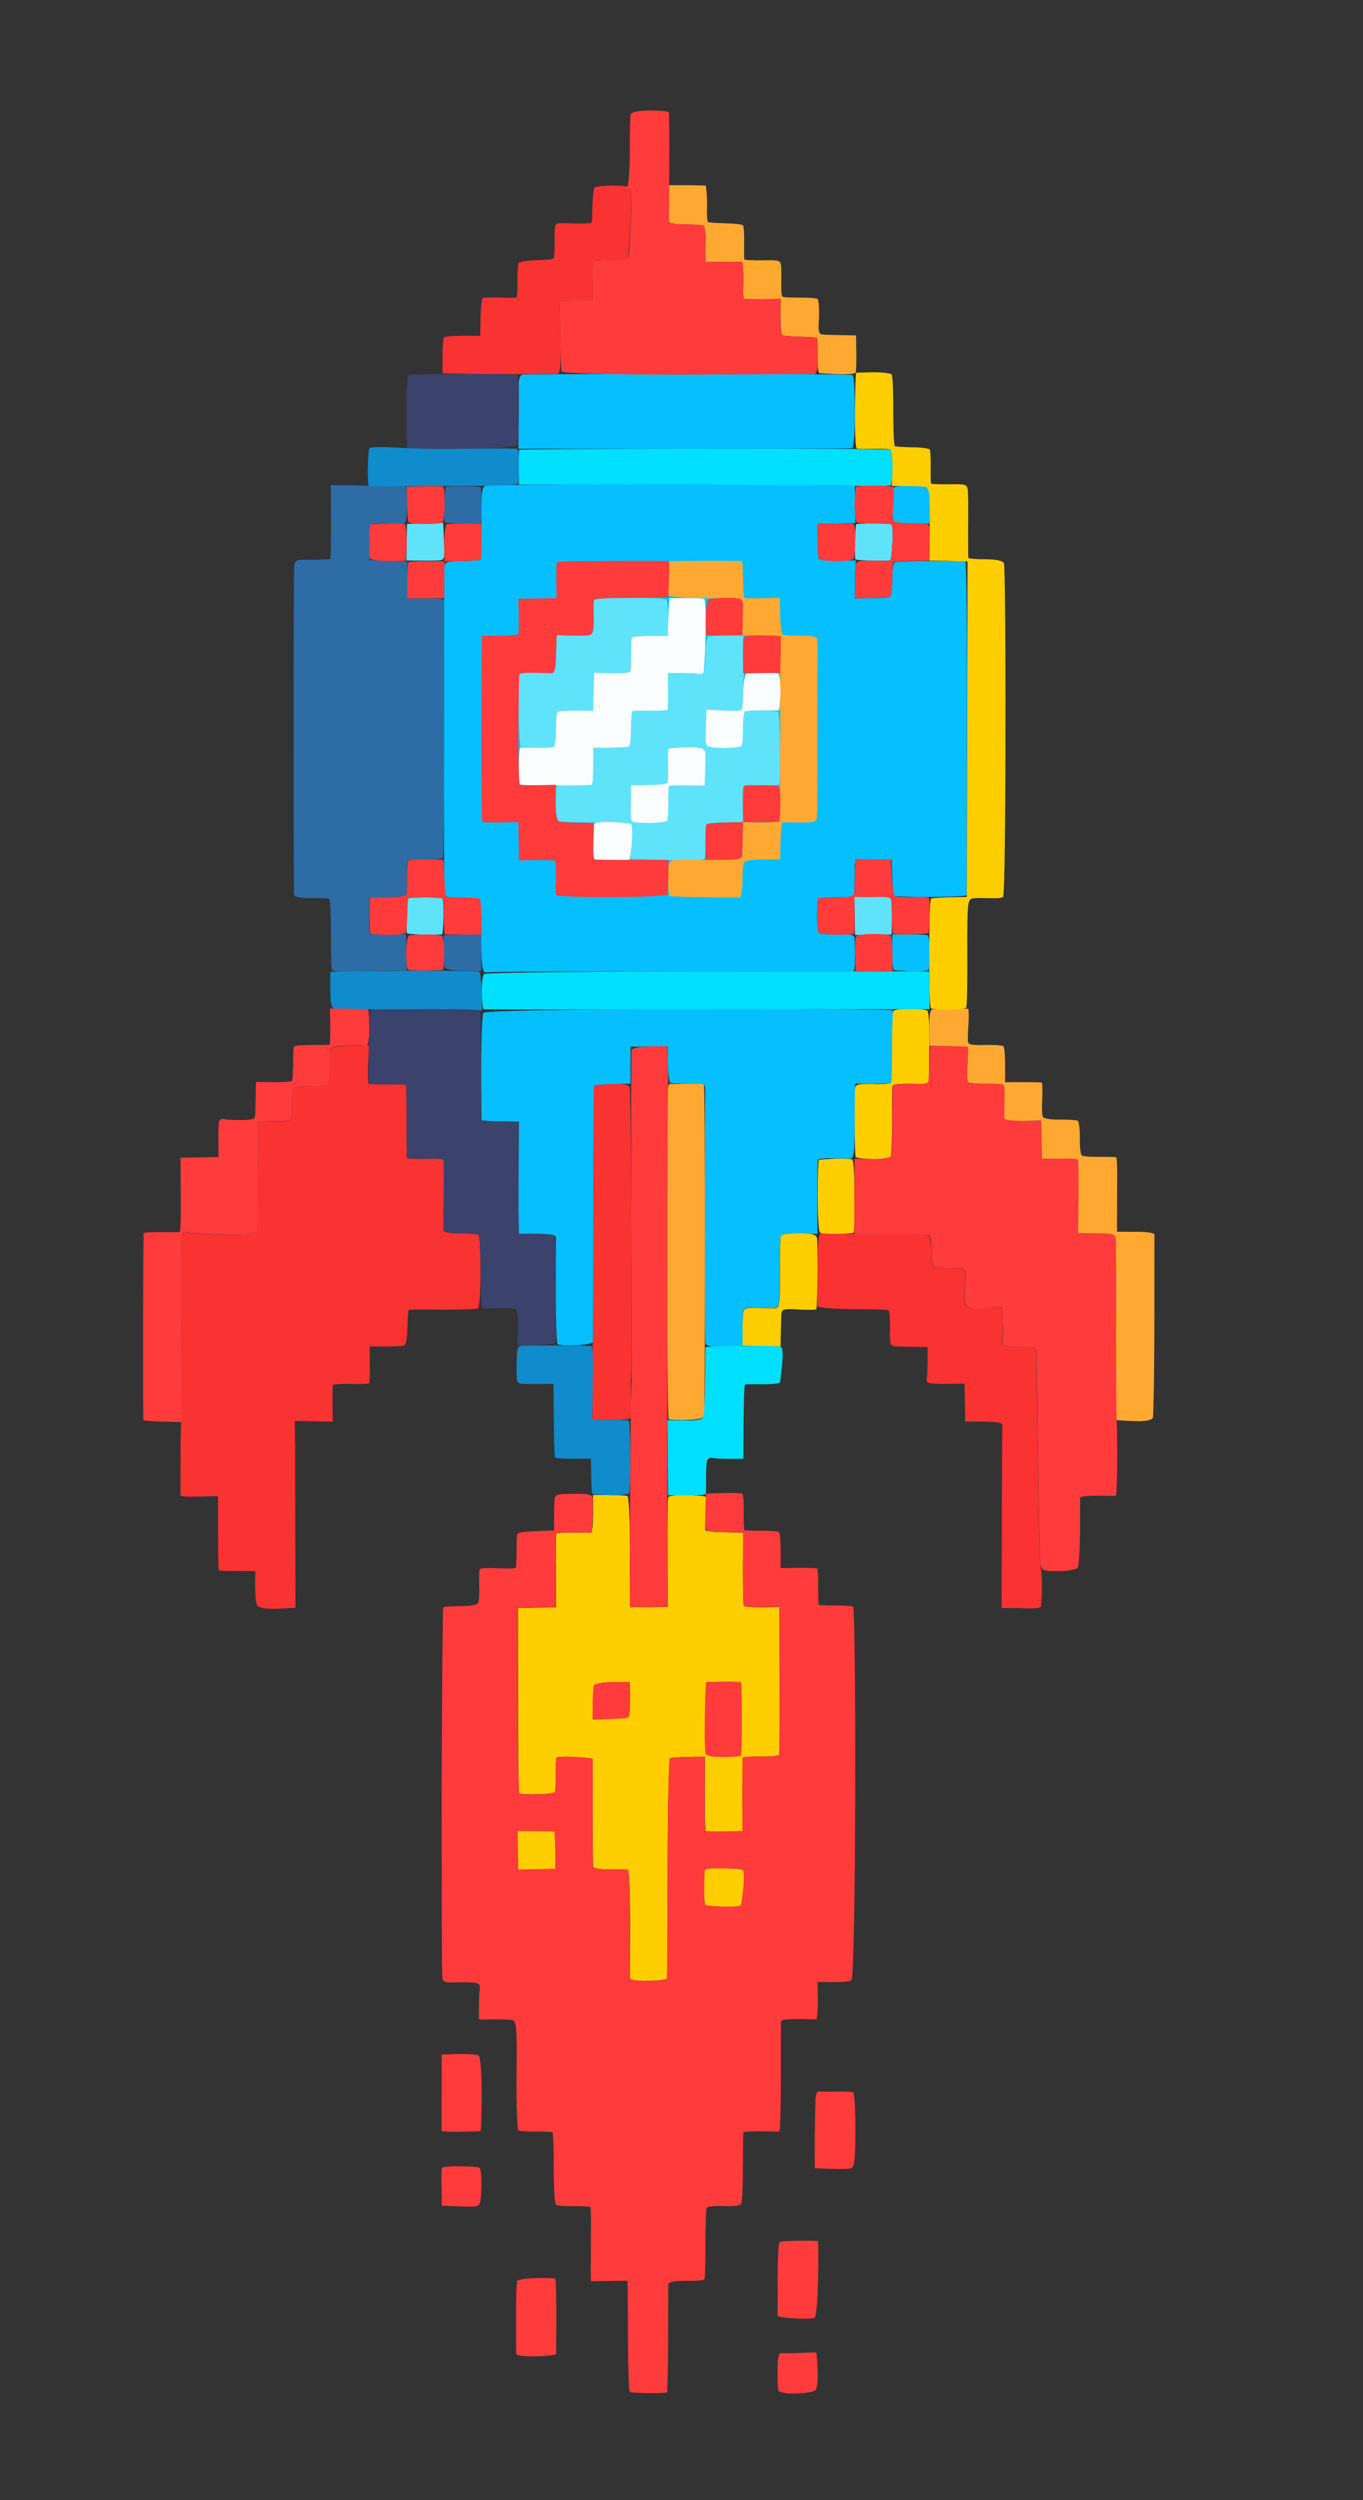
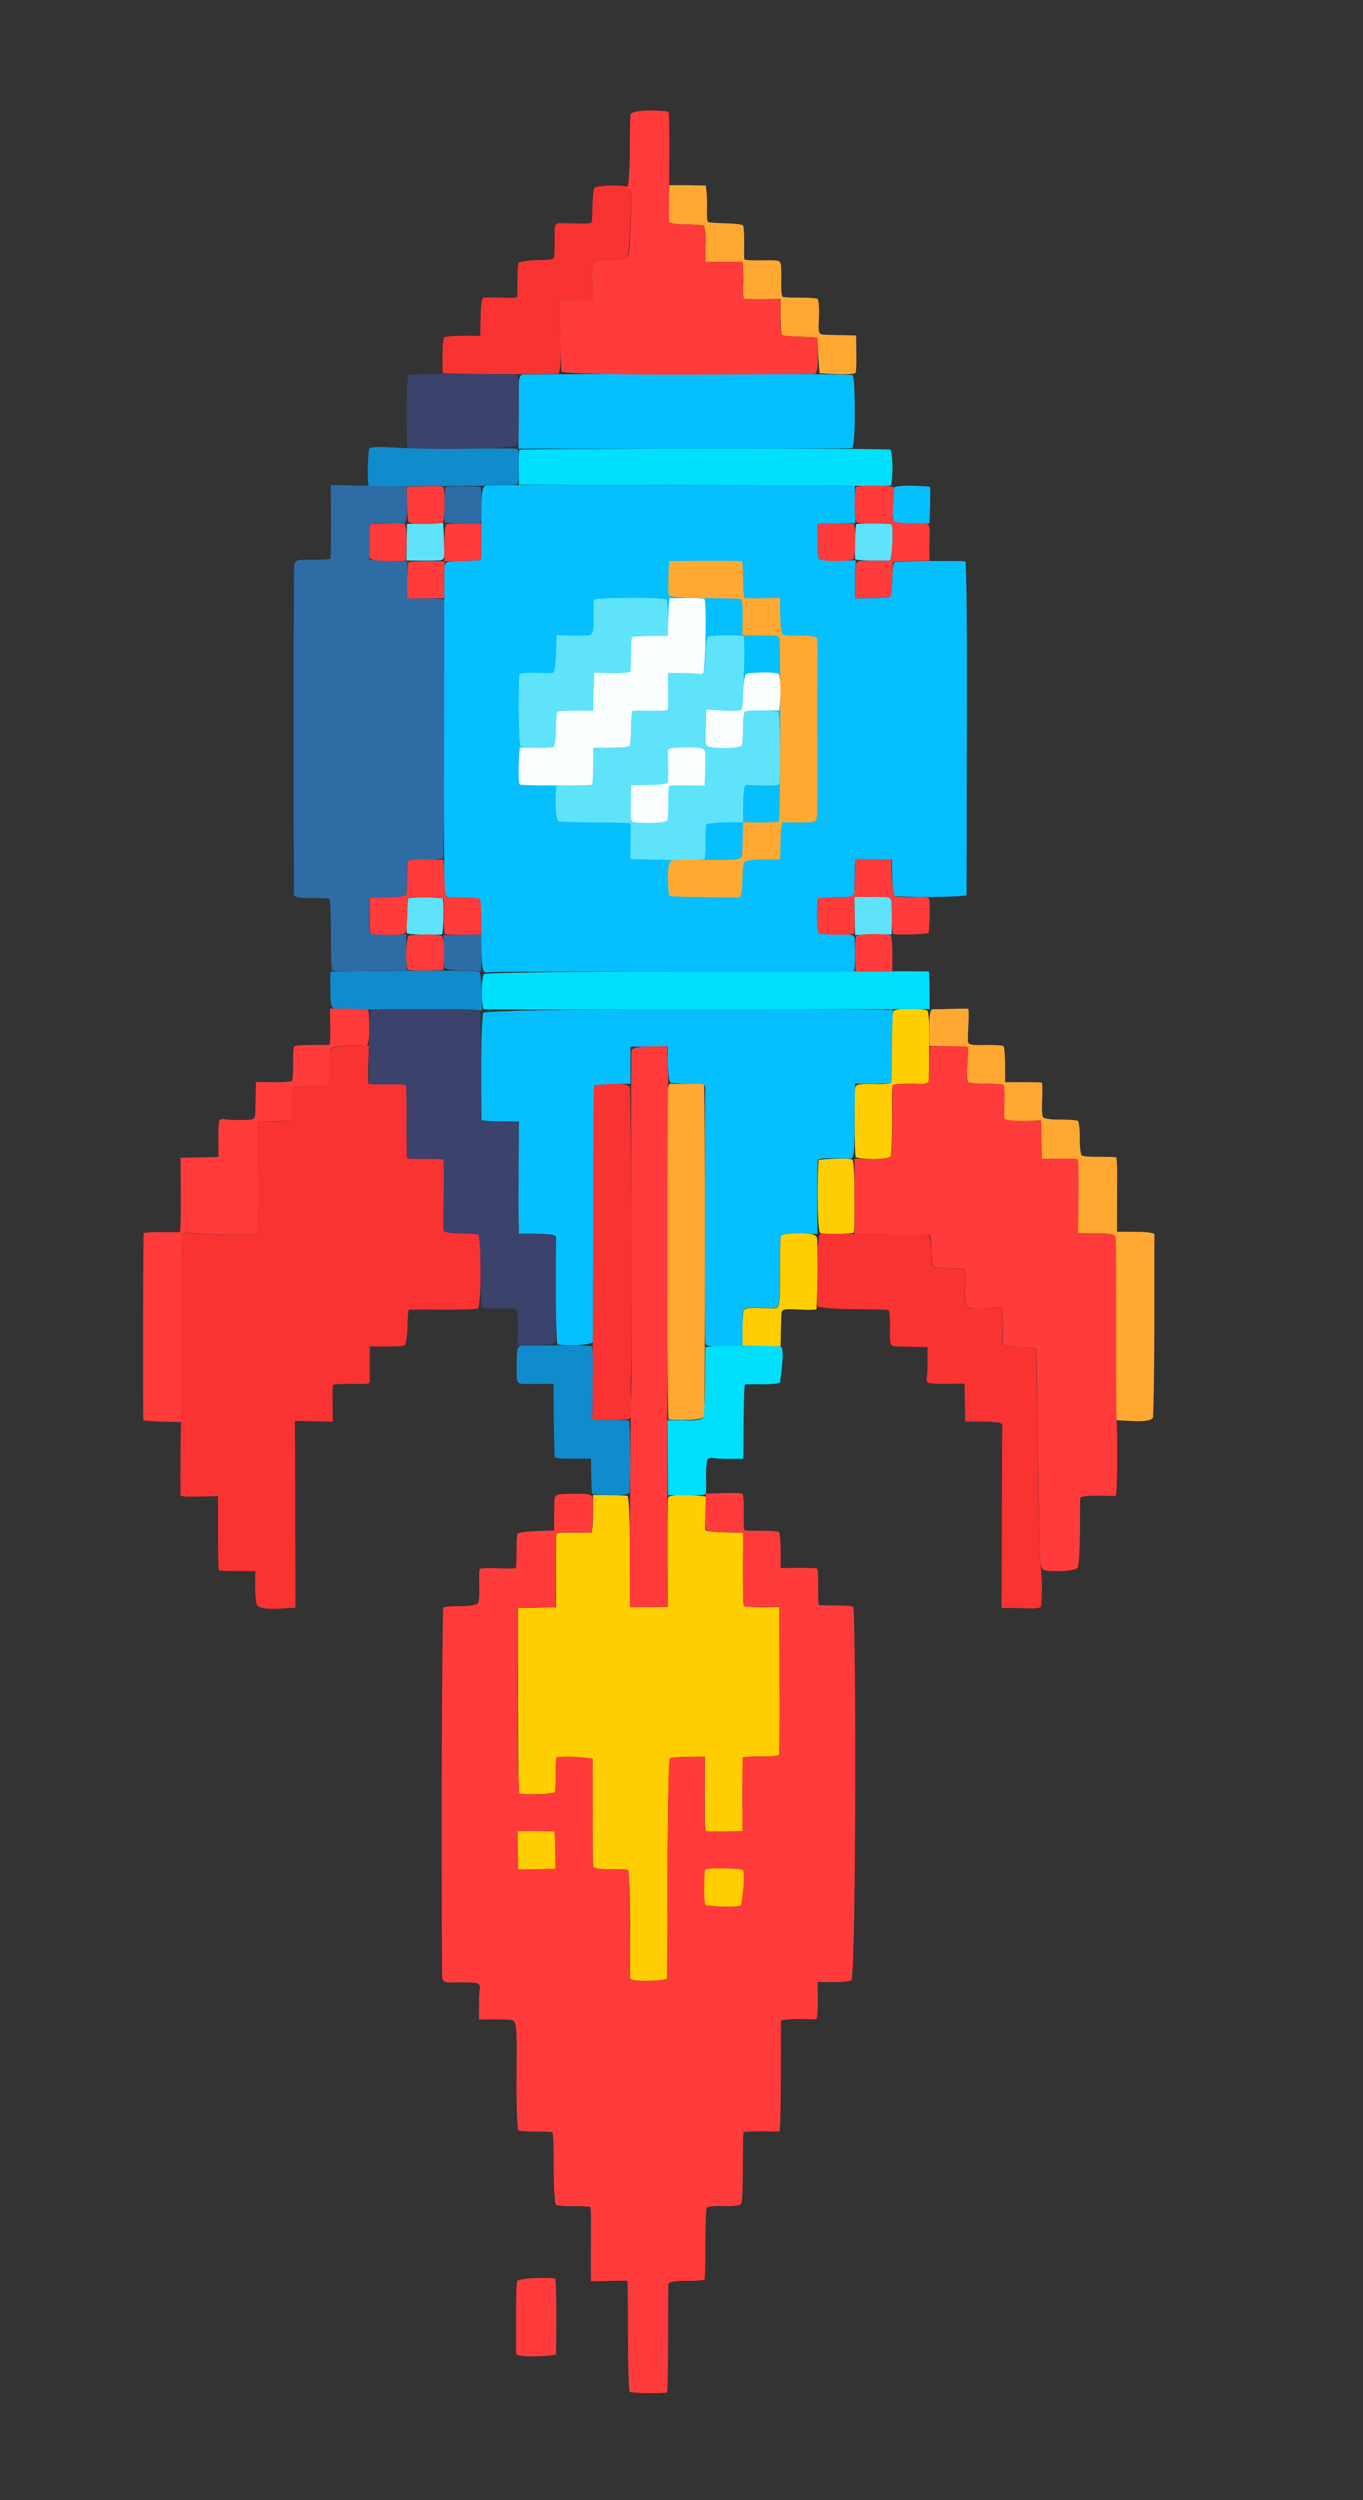
<svg xmlns="http://www.w3.org/2000/svg" width="229" height="420" viewBox="0 0 229 420" fill="none">
  <rect x="0" y="0" width="229" height="420" fill="#333333" stroke="none" />
  <g clip-path="url(#clip0_480_112)">
    <path d="M74.896 81.808C75.023 81.778 76.309 81.704 77.814 81.712C79.281 81.695 80.596 81.748 80.714 81.82C80.831 81.892 80.933 83.305 80.954 84.938C80.975 86.571 80.872 87.966 80.707 87.972C80.541 87.979 79.138 87.98 77.633 87.973C76.088 87.941 74.757 87.825 74.703 87.738C74.673 87.611 74.649 86.246 74.658 84.74C74.691 83.194 74.809 81.863 74.896 81.808Z" fill="#2E6CA6" />
    <path d="M57.818 81.516C59.094 81.545 61.916 81.605 64.099 81.651C66.282 81.697 68.134 81.755 68.197 81.74C68.299 81.749 68.338 83.177 68.374 84.873C68.347 87.286 68.22 88.019 67.645 87.989C67.275 87.978 65.935 87.964 64.682 87.896C63.445 87.891 62.364 87.983 62.267 88.139C62.147 88.335 62.092 89.652 62.083 91.159C62.098 92.626 62.107 93.927 62.098 94.03C62.074 94.069 63.507 94.194 68.448 94.315L68.393 100.546L71.53 100.531C73.226 100.493 74.659 100.618 74.665 100.783C74.632 100.925 74.639 110.65 74.617 122.355C74.633 134.084 74.514 143.84 74.433 144.06C74.352 144.28 73.018 144.432 71.512 144.425C69.968 144.393 68.619 144.482 68.498 144.678C68.402 144.835 68.332 146.088 68.347 147.555C68.347 148.959 68.317 150.237 68.196 150.433C68.1 150.59 66.664 150.733 62.036 150.804L62.002 153.753C61.945 155.338 62.047 156.751 62.203 156.847C62.399 156.968 63.817 157.03 68.24 156.941L68.321 163.038L65.349 163.048C63.678 163.046 60.887 163.113 59.167 163.19C57.409 163.243 55.913 163.133 55.804 162.958C55.657 162.76 55.585 160.069 55.597 156.891C55.586 153.751 55.49 151.1 55.333 151.004C55.137 150.883 53.758 150.846 52.229 150.877C50.494 150.891 49.48 150.7 49.389 150.32C49.377 149.989 49.328 137.699 49.345 123.021C49.323 108.318 49.379 95.769 49.433 95.155C49.509 94.067 49.722 93.983 52.441 94.034C54.049 94.05 55.437 93.986 55.51 93.868C55.582 93.75 55.646 90.927 55.572 81.485L57.818 81.516Z" fill="#2E6CA6" />
    <path d="M74.497 157.115L77.581 157.012C79.276 156.974 80.742 156.958 80.86 157.03C80.962 157.039 81.001 158.467 80.814 163.158L77.788 163.08C76.141 163.039 74.74 162.773 74.68 162.52C74.644 162.227 74.572 160.941 74.497 157.115Z" fill="#2E6CA6" />
    <path d="M99.889 31.504C100.088 31.356 101.319 31.195 102.683 31.169C104.047 31.144 105.378 31.26 105.589 31.444C105.839 31.651 106.079 32.663 106.052 33.672C106.064 34.706 105.94 37.276 105.823 39.31C105.72 41.407 105.518 43.227 105.422 43.383C105.301 43.58 104.03 43.716 102.549 43.67C101.107 43.647 99.749 43.838 99.628 44.034C99.508 44.23 99.435 45.752 99.504 47.306C99.549 48.9 99.573 50.265 99.549 50.304C99.54 50.407 98.254 50.48 93.997 50.563L94.165 56.607C94.293 60.52 94.118 62.735 93.763 62.786C93.447 62.862 88.906 62.879 83.751 62.842C78.572 62.845 74.333 62.722 74.357 62.683C74.366 62.581 74.357 61.279 74.342 59.812C74.352 58.306 74.454 56.911 74.575 56.715C74.695 56.519 76.156 56.336 80.687 56.422L80.754 53.331C80.757 51.659 80.908 50.185 81.146 50.061C81.32 49.953 82.621 49.942 84.103 49.989C85.521 50.051 86.758 50.056 86.831 49.938C86.903 49.82 86.948 48.606 86.933 47.139C86.933 45.735 87.012 44.379 87.132 44.183C87.253 43.987 88.635 43.757 90.126 43.701C91.631 43.708 92.965 43.556 93.046 43.336C93.143 43.179 93.182 41.8 93.191 40.293C93.131 37.934 93.231 37.509 93.932 37.508C94.366 37.505 95.769 37.504 96.982 37.547C98.259 37.576 99.316 37.524 99.388 37.406C99.461 37.289 99.515 35.972 99.539 34.529C99.588 33.047 99.705 31.715 99.889 31.504Z" fill="#F93232" />
    <path d="M141.766 207.271C143.452 207.336 147.228 207.335 150.122 207.278C153.054 207.244 155.686 207.35 155.96 207.519C156.219 207.624 156.441 208.841 156.465 210.205C156.45 211.546 156.594 212.715 156.829 212.859C157.064 213.004 158.214 213.063 159.389 213.083C160.587 213.063 161.713 213.162 161.948 213.306C162.183 213.45 162.207 214.815 162.11 216.376C161.932 218.157 162.077 219.325 162.546 219.614C162.899 219.831 164.332 219.956 168.222 219.593L168.4 221.322C168.523 222.262 168.499 223.705 168.411 224.462C168.324 225.218 168.363 225.944 168.583 226.025C168.739 226.121 170.007 226.253 171.449 226.275C172.906 226.361 174.087 226.547 174.093 226.712C174.099 226.878 174.221 234.838 174.364 244.431C174.468 253.999 174.726 262.528 174.858 263.366C174.991 264.203 175.105 265.948 175.05 267.264C175.035 268.605 174.951 269.795 174.854 269.952C174.734 270.148 173.882 270.218 172.975 270.201C172.03 270.16 170.588 270.137 168.278 270.122L168.323 255.136C168.345 246.941 168.37 239.882 168.406 239.472C168.412 238.935 167.705 238.77 162.17 238.824L162.054 232.434L159.223 232.477C157.63 232.523 156.173 232.438 155.938 232.293C155.703 232.149 155.613 231.769 155.704 231.447C155.809 231.188 155.863 229.871 155.849 226.298L153.871 226.27C152.76 226.235 151.317 226.212 150.679 226.198C149.529 226.139 149.459 225.988 149.538 223.228C149.556 221.619 149.454 220.206 149.298 220.11C149.102 219.99 146.383 219.938 143.206 219.93C139.991 219.897 137.368 219.689 137.332 219.397C137.272 219.144 137.281 216.233 137.318 213.015C137.336 208.599 137.55 207.11 138.062 207.155C138.433 207.166 140.119 207.231 141.766 207.271Z" fill="#F93232" />
    <path d="M99.711 182.336C99.705 182.17 101.054 182.082 102.686 182.059C104.917 182.026 105.664 182.215 105.824 182.745C105.89 183.164 106.018 194.098 106.091 207.05C106.165 220.002 106.118 231.044 106.009 231.571C105.94 232.123 105.922 233.732 106 235.184C106.054 236.675 106.039 238.016 105.894 238.251C105.774 238.447 104.25 238.644 99.49 238.58L99.529 235.796C99.562 234.25 99.579 221.678 99.65 207.789C99.658 193.914 99.678 182.478 99.711 182.336Z" fill="#F93232" />
    <path d="M55.757 176.106C56.067 175.865 57.591 175.668 59.16 175.66L62.005 175.681L61.851 178.827C61.824 180.538 61.839 182.005 61.956 182.077C62.073 182.15 63.516 182.172 65.148 182.149C66.78 182.127 68.198 182.188 68.252 182.276C68.282 182.402 68.33 185.132 68.308 188.413C68.311 191.655 68.335 194.423 68.389 194.511C68.419 194.637 69.837 194.699 71.469 194.676C73.101 194.653 74.48 194.691 74.534 194.778C74.564 194.905 74.582 197.508 74.555 200.623C74.527 203.739 74.511 206.483 74.533 206.712C74.529 206.98 75.788 207.214 77.254 207.197C78.76 207.205 80.154 207.306 80.35 207.426C80.609 207.531 80.735 210.309 80.752 213.614C80.755 216.856 80.55 219.646 80.288 219.809C80.05 219.933 77.4 220.032 74.389 220.017C71.339 219.978 68.801 219.984 68.713 220.038C68.587 220.068 68.469 221.4 68.46 222.907C68.427 224.452 68.222 225.838 67.96 226.001C67.761 226.149 66.349 226.253 62.124 226.194L62.13 229.168C62.151 230.801 62.127 232.244 62.054 232.362C61.982 232.479 60.594 232.544 59.01 232.488C57.402 232.472 56.014 232.537 55.942 232.654C55.87 232.772 55.845 234.215 55.911 238.846L49.528 238.702L49.587 243.167C49.575 245.643 49.613 252.687 49.644 270.096L46.741 270.255C44.856 270.339 43.612 270.168 43.278 269.747C42.959 269.389 42.779 267.927 42.903 263.953L39.955 263.923C38.323 263.946 36.905 263.884 36.787 263.812C36.67 263.74 36.607 260.947 36.63 251.348L35.266 251.374C34.501 251.39 33.073 251.43 32.104 251.428C31.11 251.466 30.315 251.355 30.309 251.189C30.343 251.048 30.298 248.752 30.328 246.07C30.319 243.365 30.368 239.776 30.459 238.05C30.549 236.324 30.58 228.728 30.524 221.187C30.444 213.685 30.532 207.313 30.653 207.117C30.797 206.882 31.128 206.869 31.402 207.038C31.637 207.182 34.323 207.375 37.349 207.453C40.336 207.507 42.932 207.321 43.1 207.047C43.245 206.811 43.357 202.506 43.242 188.394L45.921 188.421C47.427 188.429 48.722 188.253 48.842 188.057C48.987 187.821 49.062 186.734 49.02 185.574C48.954 184.453 49.102 183.248 49.294 182.934C49.487 182.621 50.845 182.43 52.287 182.452C53.745 182.538 55.016 182.401 55.136 182.205C55.281 181.97 55.335 180.653 55.32 179.186C55.281 177.758 55.486 176.372 55.757 176.106Z" fill="#F93232" />
    <path d="M143.878 88.033C144.005 88.002 145.29 87.929 146.796 87.936C148.262 87.92 149.617 87.997 149.774 88.093C149.97 88.213 149.993 89.578 149.936 91.163C149.879 92.748 149.698 94.094 149.571 94.125C149.484 94.179 148.12 94.205 146.614 94.197C145.07 94.166 143.739 94.05 143.685 93.962C143.655 93.836 143.631 92.471 143.64 90.965C143.673 89.419 143.791 88.087 143.878 88.033Z" fill="#5FE3FA" />
    <path d="M68.386 88.013L71.406 87.925L74.465 87.862L74.603 90.971C74.702 94.056 74.741 94.08 73.558 94.162C72.895 94.187 71.429 94.204 68.276 94.156L68.386 88.013Z" fill="#5FE3FA" />
    <path d="M143.544 150.688L146.619 150.688L149.756 150.673L149.813 151.896C149.837 152.559 149.876 153.987 149.818 156.976L143.661 157.078L143.544 150.688Z" fill="#5FE3FA" />
    <path d="M68.57 150.879C68.657 150.824 69.982 150.775 71.448 150.758C72.954 150.765 74.269 150.818 74.348 150.866C74.465 150.939 74.552 152.288 74.51 153.936C74.492 155.545 74.374 156.877 74.263 156.971C74.136 157.001 72.835 157.011 71.267 157.019C69.722 156.987 68.43 156.895 68.361 156.745C68.307 156.657 68.322 155.317 68.316 153.747C68.35 152.201 68.443 150.909 68.57 150.879Z" fill="#5FE3FA" />
    <path d="M68.63 63.051C68.829 62.903 72.945 62.787 77.832 62.821C82.718 62.855 86.801 62.881 86.919 62.953C87.036 63.025 87.141 65.574 87.162 68.611C87.198 71.711 87.08 74.447 86.887 74.761C86.733 75.098 82.623 75.38 77.649 75.4C72.714 75.444 68.607 75.458 68.49 75.386C68.372 75.313 68.3 72.623 68.322 69.342C68.28 66.076 68.446 63.262 68.63 63.051Z" fill="#3B426B" />
    <path d="M64.18 169.511C65.11 169.489 69.169 169.554 73.125 169.61C77.106 169.627 80.463 169.693 80.581 169.765C80.722 169.798 80.812 173.688 80.829 178.397C80.808 183.082 80.807 187.294 80.81 187.728C80.771 188.406 81.298 188.514 87.163 188.447L87.111 195.814C87.104 199.86 87.119 204.135 87.17 207.298L90.166 207.25C91.798 207.227 93.216 207.289 93.246 207.416C93.3 207.503 93.381 211.495 93.374 216.243C93.367 220.991 93.415 225.125 93.388 225.432C93.4 225.764 91.954 226.009 86.956 226.069L87.029 223.143C87.047 221.534 86.906 220.097 86.671 219.953C86.436 219.809 85.159 219.78 83.796 219.805C82.431 219.831 81.194 219.826 81.037 219.73C80.842 219.61 80.755 216.856 80.752 213.614C80.735 210.309 80.609 207.531 80.35 207.426C80.115 207.282 78.76 207.205 77.254 207.197C75.788 207.214 74.529 206.98 74.532 206.712C74.511 206.483 74.527 203.738 74.554 200.623C74.582 197.508 74.564 194.905 74.51 194.817C74.48 194.691 73.101 194.653 71.469 194.676C69.837 194.699 68.419 194.637 68.365 194.55C68.334 194.423 68.287 191.694 68.308 188.413C68.33 185.132 68.282 182.402 68.228 182.315C68.198 182.188 66.779 182.126 65.147 182.149C63.515 182.172 62.097 182.11 62.004 181.999C61.974 181.872 61.926 179.143 61.987 175.886C62.047 172.629 62.165 169.893 62.262 169.736C62.382 169.54 63.234 169.47 64.18 169.511Z" fill="#3B426B" />
-     <path d="M112.427 31.111L115.501 31.111L118.59 31.174L118.726 32.445C118.789 33.132 118.813 34.497 118.771 35.443C118.752 36.35 118.821 37.202 118.978 37.298C119.174 37.419 120.49 37.472 121.971 37.518C123.413 37.541 124.72 37.696 124.828 37.871C124.976 38.069 125.048 39.356 125.024 40.799C124.999 42.242 125.032 43.505 125.047 43.568C125.077 43.694 126.496 43.756 128.128 43.733C130.919 43.667 131.139 43.748 131.223 44.664C131.295 45.248 131.28 46.589 131.268 47.662L131.268 47.662C131.231 48.774 131.331 49.753 131.487 49.849C131.683 49.969 132.959 49.998 134.363 49.997C135.829 49.98 137.16 50.096 137.356 50.216C137.551 50.337 137.653 51.75 137.596 53.334C137.439 56.046 137.508 56.197 138.619 56.232C139.297 56.27 140.739 56.293 143.828 56.356L143.873 59.353C143.894 60.986 143.846 62.469 143.749 62.626C143.629 62.822 142.28 62.91 140.798 62.864C139.278 62.793 137.86 62.731 137.679 62.674C137.435 62.632 137.324 61.322 137.357 59.776C137.366 58.27 137.343 56.905 137.313 56.778C137.258 56.691 135.967 56.599 134.524 56.577C133.043 56.53 131.649 56.429 131.453 56.309C131.257 56.188 131.053 54.766 131.144 50.232L128.148 50.28C126.516 50.303 125.098 50.241 124.98 50.169C124.863 50.097 124.833 49.268 124.851 48.362C124.893 47.416 124.933 46.036 124.743 43.975L118.507 44.03L118.541 41.08C118.598 39.495 118.418 38.034 118.222 37.914C118.026 37.794 116.672 37.717 115.229 37.694C113.802 37.735 112.589 37.691 112.471 37.619C112.354 37.547 112.3 36.055 112.427 31.111Z" fill="#FFA932" />
+     <path d="M112.427 31.111L115.501 31.111L118.59 31.174L118.726 32.445C118.789 33.132 118.813 34.497 118.771 35.443C118.752 36.35 118.821 37.202 118.978 37.298C119.174 37.419 120.49 37.472 121.971 37.518C123.413 37.541 124.72 37.696 124.828 37.871C124.976 38.069 125.048 39.356 125.024 40.799C124.999 42.242 125.032 43.505 125.047 43.568C125.077 43.694 126.496 43.756 128.128 43.733C130.919 43.667 131.139 43.748 131.223 44.664C131.295 45.248 131.28 46.589 131.268 47.662L131.268 47.662C131.231 48.774 131.331 49.753 131.487 49.849C131.683 49.969 132.959 49.998 134.363 49.997C135.829 49.98 137.16 50.096 137.356 50.216C137.551 50.337 137.653 51.75 137.596 53.334C137.439 56.046 137.508 56.197 138.619 56.232C139.297 56.27 140.739 56.293 143.828 56.356L143.873 59.353C143.894 60.986 143.846 62.469 143.749 62.626C143.629 62.822 142.28 62.91 140.798 62.864C139.278 62.793 137.86 62.731 137.679 62.674C137.366 58.27 137.343 56.905 137.313 56.778C137.258 56.691 135.967 56.599 134.524 56.577C133.043 56.53 131.649 56.429 131.453 56.309C131.257 56.188 131.053 54.766 131.144 50.232L128.148 50.28C126.516 50.303 125.098 50.241 124.98 50.169C124.863 50.097 124.833 49.268 124.851 48.362C124.893 47.416 124.933 46.036 124.743 43.975L118.507 44.03L118.541 41.08C118.598 39.495 118.418 38.034 118.222 37.914C118.026 37.794 116.672 37.717 115.229 37.694C113.802 37.735 112.589 37.691 112.471 37.619C112.354 37.547 112.3 36.055 112.427 31.111Z" fill="#FFA932" />
    <path d="M156.817 169.541C157.188 169.552 158.654 169.536 159.979 169.486C161.367 169.422 162.541 169.441 162.683 169.474C162.761 169.523 162.773 170.556 162.728 171.77C162.643 172.96 162.604 174.34 162.607 174.774C162.607 175.476 163.007 175.614 165.365 175.551C166.894 175.52 168.352 175.606 168.547 175.726C168.782 175.87 168.924 177.307 168.857 181.802L171.829 181.793C173.5 181.795 174.942 181.817 175.02 181.865C175.138 181.937 175.171 183.2 175.107 184.619C175.02 186.077 175.083 187.466 175.23 187.665C175.393 187.927 176.675 188.121 178.103 188.081C179.506 188.079 180.861 188.156 181.056 188.276C181.291 188.421 181.442 189.755 181.417 191.198C181.408 192.705 181.558 194.039 181.778 194.12C182.013 194.265 183.344 194.381 184.771 194.34C186.174 194.339 187.451 194.368 187.529 194.416C187.647 194.488 187.743 196.437 187.685 198.724C187.667 201.035 187.691 203.804 187.663 206.919L190.776 206.943C192.511 206.929 193.92 207.093 193.956 207.385C193.953 207.653 193.946 214.508 193.948 222.663C193.926 230.858 193.807 237.806 193.693 238.168C193.53 238.608 192.314 238.832 190.384 238.726C188.697 238.661 187.342 238.584 187.391 238.506C187.376 238.443 187.413 231.715 187.474 223.544C187.511 215.412 187.449 208.407 187.407 207.95C187.296 207.341 186.69 207.185 181.039 207.167L181.163 201.087C181.233 197.727 181.155 194.871 180.998 194.775C180.842 194.679 179.424 194.617 174.961 194.682L174.869 188.253L171.746 188.331C169.31 188.346 168.642 188.205 168.672 187.63C168.645 187.235 168.724 185.879 168.73 184.641C168.775 183.427 168.646 182.321 168.489 182.225C168.333 182.128 167.041 182.036 165.614 182.077C164.211 182.079 162.88 181.962 162.645 181.818C162.449 181.698 162.323 180.324 162.404 178.7C162.561 175.988 162.492 175.838 161.357 175.842C160.719 175.828 159.276 175.805 156.172 175.679L156.136 172.578C156.14 170.204 156.305 169.496 156.817 169.541Z" fill="#FFA932" />
    <path d="M112.674 182.042C112.894 182.123 114.233 182.137 115.582 182.048C116.946 182.023 118.184 182.027 118.262 182.076C118.38 182.148 118.459 194.564 118.43 209.613C118.44 224.686 118.375 237.337 118.339 237.747C118.23 238.274 117.384 238.51 115.421 238.545C113.891 238.577 112.512 238.539 112.356 238.443C112.199 238.347 112.077 226.175 112.064 211.37C112.091 196.589 112.116 183.914 112.18 183.197C112.219 182.519 112.454 181.961 112.674 182.042Z" fill="#FFA932" />
    <path d="M87.747 62.922C88.039 62.886 100.589 62.824 115.59 62.812C130.591 62.799 143.006 62.87 143.24 63.015C143.475 63.159 143.625 65.897 143.604 69.178C143.646 72.444 143.425 75.171 143.188 75.295C142.935 75.356 130.243 75.384 87.101 75.378L87.159 70.985C87.162 68.611 87.202 65.827 87.166 64.833C87.124 63.673 87.368 63.013 87.747 62.922Z" fill="#06BFFF" />
    <path d="M150.127 81.991C150.232 81.732 151.59 81.541 153.174 81.597C154.758 81.652 156.113 81.729 156.23 81.801C156.309 81.849 156.348 83.277 156.16 87.969L153.354 87.972C151.785 87.979 150.406 87.941 150.25 87.845C150.054 87.725 149.934 86.517 149.895 85.089C149.919 83.646 149.998 82.29 150.127 81.991Z" fill="#06BFFF" />
    <path d="M105.588 81.451C117.924 81.474 131.537 81.526 135.849 81.53L143.62 81.609L143.707 87.873L137.32 87.997L137.383 90.79C137.374 92.297 137.476 93.71 137.584 93.884C137.732 94.083 139.165 94.208 143.793 94.137L143.709 95.327C143.654 95.942 143.63 97.385 143.642 100.524L146.409 100.497C147.978 100.489 149.351 100.361 149.525 100.253C149.724 100.105 149.896 98.861 149.905 97.354C149.89 95.887 150.086 94.603 150.261 94.495C150.46 94.347 153.109 94.248 156.184 94.247C159.258 94.247 161.962 94.235 162.182 94.316C162.386 94.334 162.496 106.877 162.44 122.233C162.407 137.55 162.381 150.225 162.387 150.391C162.354 150.533 159.744 150.656 156.441 150.678C153.201 150.684 150.443 150.609 150.286 150.512C150.066 150.431 149.925 148.994 149.835 144.403L146.674 144.457C143.804 144.475 143.566 144.599 143.602 145.593C143.611 146.193 143.611 147.597 143.544 150.688L140.548 150.736C138.916 150.759 137.504 150.863 137.432 150.981C137.36 151.098 137.266 152.391 137.281 153.858C137.272 155.365 137.407 156.636 137.642 156.78C137.877 156.925 139.295 156.986 140.8 156.994C143.158 156.931 143.583 157.03 143.583 157.732C143.585 158.166 143.624 159.594 143.633 160.896C143.666 162.158 143.552 163.222 143.386 163.228C143.245 163.195 129.544 163.197 112.935 163.193C96.351 163.151 82.334 163.229 81.828 163.35C81.031 163.507 80.913 162.733 80.863 157.464C80.869 154.119 80.752 151.239 80.62 151.104C80.472 150.905 79.141 150.789 77.612 150.821C75.215 150.859 74.854 150.745 74.697 149.947C74.616 149.465 74.557 137.278 74.611 122.892C74.625 108.481 74.638 96.177 74.654 95.538C74.675 94.363 74.825 94.294 77.656 94.251C79.288 94.229 80.7 94.125 80.772 94.007C80.844 93.89 80.908 91.067 80.891 87.761C80.894 81.877 80.937 81.633 82.017 81.542C82.602 81.469 93.252 81.427 105.588 81.451Z" fill="#06BFFF" />
-     <path d="M149.921 156.984L152.766 157.005C154.296 156.974 155.714 157.035 155.871 157.132C156.066 157.252 156.163 158.499 156.201 159.927C156.201 161.331 156.123 162.687 156.002 162.883C155.858 163.118 154.548 163.231 153.13 163.169C151.672 163.083 150.381 162.991 150.176 162.974C149.995 162.917 149.845 161.582 149.921 156.984Z" fill="#06BFFF" />
    <path d="M81.207 170.15C81.361 169.813 95.868 169.55 115.512 169.53C134.186 169.507 149.675 169.578 149.91 169.723C150.13 169.804 150.217 172.557 150.102 175.727C150.002 178.96 149.821 181.711 149.725 181.868C149.589 182 148.216 182.128 143.685 182.043L143.63 184.061C143.618 185.134 143.593 187.981 143.59 190.355C143.544 193.675 143.415 194.676 142.84 194.646C142.469 194.635 141.129 194.621 139.853 194.592C138.639 194.548 137.534 194.679 137.438 194.836C137.341 194.993 137.293 197.879 137.328 207.297L134.38 207.267C132.733 207.227 131.336 207.394 131.215 207.59C131.071 207.825 131.007 210.648 131.01 213.89C131.033 218.764 130.888 219.702 130.226 219.726C129.768 219.769 128.389 219.731 127.113 219.703C125.095 219.65 124.881 219.735 124.806 220.823C124.752 221.437 124.766 222.905 124.808 224.065C124.85 225.225 124.808 226.171 124.643 226.177C124.477 226.183 123.05 226.224 121.457 226.271C119.62 226.275 118.542 226.099 118.515 225.704C118.44 225.388 118.423 215.765 118.443 204.328C118.438 192.931 118.47 183.229 118.491 182.756C118.467 182.093 118.067 181.955 115.787 182.066C114.36 182.107 112.903 182.021 112.629 181.852C112.394 181.708 112.15 180.262 112.193 175.806L105.918 175.837L105.939 177.47C105.921 178.377 105.92 179.781 105.926 182.052L102.93 182.101C101.274 182.163 99.862 182.266 99.814 182.345C99.741 182.462 99.656 192.077 99.657 203.742C99.659 215.408 99.603 225.149 99.6 225.417C99.534 225.7 98.254 225.939 96.724 225.971C95.234 226.027 93.879 225.95 93.683 225.83C93.527 225.733 93.374 221.859 93.395 217.174C93.378 212.465 93.394 208.316 93.406 207.946C93.436 207.37 92.728 207.205 87.194 207.259L87.146 205.232C87.104 204.072 87.105 199.86 87.188 188.408L84.074 188.384C82.403 188.383 80.97 188.258 80.916 188.17C80.885 188.044 80.844 184.076 80.851 179.328C80.857 174.58 81.014 170.464 81.207 170.15Z" fill="#06BFFF" />
-     <path d="M143.852 62.635C143.978 62.604 145.24 62.57 146.769 62.538C148.275 62.546 149.582 62.701 149.792 62.884C149.979 63.107 150.09 65.822 150.078 69C150.089 72.14 150.161 74.83 150.357 74.95C150.513 75.046 151.868 75.123 153.311 75.146C154.816 75.153 156.06 75.324 156.207 75.523C156.316 75.697 156.388 76.984 156.363 78.427C156.339 79.87 156.372 81.132 156.387 81.196C156.417 81.322 157.835 81.384 159.467 81.361C162.259 81.295 162.478 81.376 162.602 82.316C162.674 82.9 162.698 85.669 162.658 88.453C162.658 91.261 162.654 93.635 162.708 93.722C162.739 93.849 164.069 93.965 165.638 93.957C167.493 93.981 168.505 94.207 168.673 94.635C168.827 94.999 168.966 107.668 168.928 122.82C168.929 137.996 168.756 150.472 168.533 150.659C168.349 150.87 167.395 150.931 166.449 150.89C165.543 150.873 164.266 150.844 163.643 150.893C162.562 150.985 162.496 151.268 162.516 159.921C162.554 164.859 162.475 169.023 162.331 169.258C162.186 169.493 160.876 169.606 159.41 169.622C157.904 169.615 156.613 169.523 156.417 169.403C156.26 169.306 156.14 166.694 156.129 163.555C156.117 160.416 156.124 156.369 156.184 154.516C156.181 152.679 156.302 151.079 156.477 150.97C156.612 150.837 158.024 150.733 162.424 150.684L162.552 94.328L160.866 94.264C159.92 94.222 158.478 94.2 156.168 94.184L156.199 87.993C156.242 82.133 156.167 81.817 155.08 81.742C154.427 81.665 152.985 81.642 149.847 81.657L149.92 78.732C149.938 77.123 149.797 75.686 149.562 75.542C149.327 75.397 148.05 75.368 146.686 75.394C145.322 75.419 144.085 75.415 143.928 75.319C143.733 75.198 143.616 72.318 143.646 68.935C143.677 65.551 143.764 62.689 143.852 62.635Z" fill="#FFCE00" />
    <path d="M150.106 169.843C150.25 169.608 151.482 169.447 152.924 169.47L152.885 169.446C154.327 169.468 155.595 169.599 155.806 169.783C156.016 169.966 156.152 171.94 156.142 174.148C156.133 176.357 156.102 179.038 156.036 182.129L153.112 182.06C151.504 182.044 150.092 182.148 149.996 182.304C149.875 182.5 149.83 185.119 149.889 188.18C149.886 191.256 149.768 193.991 149.663 194.251C149.494 194.525 148.112 194.755 146.67 194.733C145.188 194.686 143.921 194.555 143.773 194.356C143.665 194.182 143.62 191.886 143.602 189.283C143.609 186.641 143.6 183.935 143.639 183.257C143.675 182.145 143.826 182.076 146.608 182.112C148.192 182.168 149.604 182.064 149.725 181.868C149.821 181.711 149.891 179.054 149.879 175.914C149.867 172.775 149.985 170.039 150.106 169.843Z" fill="#FFCE00" />
    <path d="M137.579 194.869C137.73 194.799 138.913 194.717 140.301 194.652C141.665 194.627 142.942 194.655 143.177 194.8C143.436 194.905 143.586 197.643 143.564 200.924C143.606 204.19 143.527 206.95 143.455 207.068C143.383 207.185 142.199 207.268 140.733 207.285C139.33 207.286 138.014 207.233 137.779 207.089C137.544 206.944 137.394 204.206 137.377 200.901C137.374 197.659 137.492 194.923 137.579 194.869Z" fill="#FFCE00" />
    <path d="M131.191 207.629C131.297 207.37 132.694 207.203 134.262 207.195C136.509 207.226 137.153 207.406 137.264 208.014C137.355 208.394 137.354 211.202 137.336 214.215C137.293 217.267 137.233 219.822 137.16 219.939C137.088 220.057 135.724 220.082 134.164 219.988C131.454 219.834 131.304 219.903 131.268 221.015C131.228 221.693 131.204 223.136 131.137 226.227L124.754 226.083L124.769 224.041C124.742 222.944 124.767 221.501 124.845 220.847C124.896 219.799 125.11 219.714 127.152 219.727C128.404 219.795 129.807 219.793 130.241 219.79C130.943 219.789 131.072 218.789 131.049 213.914C131.022 210.711 131.11 207.849 131.191 207.629Z" fill="#FFCE00" />
    <path d="M112.294 251.528C112.399 251.269 113.757 251.078 115.341 251.133C116.925 251.189 118.358 251.314 118.593 251.458C118.789 251.578 118.846 252.802 118.641 254.188C118.499 255.559 118.405 256.851 118.514 257.026C118.637 257.264 120.11 257.413 124.87 257.477L124.818 263.44C124.811 266.784 124.85 269.616 124.983 269.751C125.13 269.95 126.5 270.09 130.948 269.962L130.982 282.188C131.008 288.901 130.983 294.556 130.902 294.776C130.884 294.981 129.487 295.148 127.903 295.092C126.295 295.076 124.907 295.141 124.835 295.258C124.762 295.376 124.699 298.199 124.773 307.641L121.777 307.69C120.145 307.712 118.702 307.69 118.585 307.618C118.468 307.545 118.411 305.62 118.429 303.309C118.423 301.038 118.463 298.254 118.451 295.114L115.684 295.141C114.115 295.149 112.742 295.277 112.568 295.386C112.369 295.534 112.196 303.798 112.162 313.767L112.162 313.77C112.142 323.801 112.126 332.161 112.069 332.342C112.026 332.586 110.629 332.753 108.895 332.767C106.498 332.806 105.791 332.641 105.836 332.128C105.833 331.695 105.849 327.546 105.87 322.861C105.853 318.152 105.7 314.277 105.504 314.157C105.348 314.061 103.969 314.023 102.463 314.016C100.744 314.093 99.69 313.877 99.639 313.522C99.603 313.229 99.579 309.057 99.586 304.308C99.593 299.56 99.59 295.616 99.56 295.49C99.506 295.402 98.136 295.262 96.576 295.167C95.016 295.073 93.628 295.137 93.532 295.294C93.411 295.49 93.342 296.744 93.381 298.172C93.357 299.615 93.326 300.892 93.23 301.049C93.149 301.269 91.815 301.421 90.309 301.414C88.819 301.469 87.44 301.432 87.244 301.311C87.112 301.176 87.01 294.147 87.047 270.138L93.433 270.014L93.416 263.9C93.359 260.571 93.423 257.748 93.495 257.631C93.567 257.513 94.955 257.448 96.563 257.465C99.282 257.516 99.496 257.432 99.571 256.344C99.626 255.729 99.65 254.286 99.638 251.147L102.318 251.174C103.785 251.157 105.179 251.258 105.423 251.3C105.642 251.381 105.841 255.445 105.84 260.359C105.839 265.273 105.863 269.446 105.923 269.699C106.007 269.913 107.416 270.077 112.195 269.937L112.139 260.991C112.14 256.078 112.164 251.826 112.294 251.528Z" fill="#FFCE00" />
    <path d="M68.806 75.31C70.531 75.398 75.252 75.439 79.281 75.377C83.31 75.316 86.754 75.327 86.911 75.423C87.131 75.504 87.242 76.815 87.218 78.258C87.169 79.74 87.115 81.057 86.995 81.253C86.859 81.386 85.257 81.535 83.396 81.579C81.56 81.584 76.001 81.677 71.09 81.683C66.155 81.727 62.072 81.701 61.955 81.629C61.837 81.557 61.774 80.168 61.793 78.559C61.85 76.974 61.938 75.516 62.034 75.359C62.154 75.163 63.007 75.093 63.976 75.095C64.882 75.112 67.08 75.221 68.806 75.31Z" fill="#108BCC" />
    <path d="M56.731 163.204C57.394 163.179 62.928 163.125 69.061 163.062C75.171 163.037 80.302 163.113 80.537 163.258C80.747 163.441 80.904 164.941 81.014 169.762L79.376 169.619C78.494 169.563 73.276 169.541 67.766 169.556C62.256 169.571 57.242 169.567 56.589 169.489C55.541 169.439 55.457 169.225 55.509 163.263L56.731 163.204Z" fill="#108BCC" />
    <path d="M94.242 226.025L94.264 226.025C96.929 225.989 99.253 226.068 99.41 226.164C99.606 226.284 99.668 229.077 99.584 232.373C99.562 235.654 99.483 238.414 99.499 238.477C99.45 238.556 100.829 238.594 102.461 238.571C104.093 238.548 105.536 238.571 105.653 238.643C105.77 238.715 105.866 241.366 105.893 244.569C105.92 247.771 105.817 250.57 105.712 250.83C105.567 251.065 104.131 251.208 102.523 251.191C100.939 251.136 99.545 251.035 99.491 250.948C99.421 250.797 99.334 249.447 99.29 245.046L96.318 245.055C94.686 245.078 93.292 244.977 93.223 244.826C93.153 244.675 93.051 241.859 92.992 232.48L91.093 232.5C90.06 232.513 88.657 232.514 87.979 232.476C86.907 232.465 86.799 232.29 86.796 230.453C86.793 229.317 86.817 227.873 86.872 227.259C86.962 226.234 87.122 226.062 88.155 226.049C88.854 226.049 91.545 226.037 94.242 226.025Z" fill="#108BCC" />
    <path d="M87.248 75.576C87.321 75.459 101.274 75.396 118.277 75.372C135.241 75.324 149.303 75.436 149.562 75.541C149.797 75.686 149.923 77.059 149.953 78.59C149.919 80.135 149.802 81.467 149.69 81.561C149.54 81.63 146.938 81.651 143.888 81.612C140.838 81.573 126.816 81.485 87.166 81.412L87.167 78.605C87.161 77.035 87.176 75.694 87.248 75.576Z" fill="#00DFFC" />
    <path d="M115.97 163.169C134.786 163.179 151.498 163.192 153.13 163.169L156.077 163.199L156.134 164.422C156.158 165.085 156.197 166.513 156.179 169.526L118.893 169.556C98.421 169.608 81.505 169.577 81.3 169.559C81.135 169.566 80.96 168.27 80.946 166.803C80.916 165.273 81.106 163.823 81.328 163.636C81.575 163.41 97.13 163.198 115.97 163.169Z" fill="#00DFFC" />
    <path d="M122.294 226.137C124.359 226.111 127.127 226.084 128.466 226.097C129.806 226.111 131.059 226.179 131.294 226.323C131.489 226.444 131.562 227.73 131.411 229.203C131.26 230.677 131.079 232.024 131.061 232.229C131.004 232.409 129.67 232.562 128.164 232.554C126.62 232.523 125.256 232.548 125.168 232.602C125.042 232.633 124.915 235.471 124.893 245.07L122.622 245.078C121.322 245.089 120.03 244.997 119.747 244.931C119.425 244.841 119.021 244.971 118.853 245.245C118.684 245.519 118.605 246.875 118.629 248.24C118.653 249.605 118.647 250.843 118.551 251C118.454 251.157 116.979 251.276 112.243 251.172L112.157 238.591L115.105 238.621C117.327 238.691 118.11 238.47 118.227 237.84C118.327 237.415 118.445 234.679 118.454 231.769C118.478 228.922 118.491 226.445 118.5 226.343C118.509 226.24 120.252 226.124 122.294 226.137Z" fill="#00DFFC" />
    <path d="M105.949 19.189C106.039 18.867 107.469 18.558 109.14 18.559C110.812 18.561 112.245 18.686 112.353 18.86C112.422 19.011 112.494 23.105 112.439 27.932C112.424 32.783 112.384 36.971 112.405 37.2C112.402 37.468 113.66 37.701 115.127 37.685C116.632 37.692 118.026 37.793 118.222 37.913C118.418 38.034 118.598 39.495 118.507 44.029L124.743 43.975L124.83 45.324C124.933 46.035 124.893 47.415 124.851 48.361C124.833 49.268 124.863 50.096 124.98 50.169C125.098 50.241 126.516 50.303 131.144 50.231L131.11 53.181C131.053 54.766 131.257 56.188 131.453 56.308C131.649 56.428 133.082 56.553 134.524 56.576C136.03 56.584 137.258 56.691 137.312 56.778C137.342 56.904 137.406 58.293 137.411 59.863C137.438 61.662 137.236 62.78 136.881 62.831C136.55 62.844 126.869 62.887 115.352 62.935C102.456 62.946 94.386 62.737 94.335 62.382C94.261 62.072 94.2 59.388 94.009 51.1L93.996 50.563L96.749 50.473C98.254 50.48 99.54 50.406 99.549 50.304C99.573 50.265 99.549 48.9 99.504 47.306C99.435 45.752 99.508 44.23 99.628 44.034C99.749 43.838 101.107 43.647 102.549 43.669C104.03 43.716 105.349 43.501 105.47 43.305C105.59 43.109 105.753 41.967 105.813 40.816C105.874 39.665 105.973 37.134 106.067 35.139C106.149 32.813 105.989 31.581 105.516 31.561C105.209 31.534 105.092 31.462 105.321 31.44C105.613 31.404 105.785 28.756 105.821 25.538C105.795 22.335 105.882 19.473 105.949 19.189Z" fill="#FF3B3B" />
    <path d="M143.807 81.832C143.903 81.675 145.252 81.587 146.821 81.579C148.326 81.586 149.784 81.672 150.018 81.817C150.238 81.898 150.295 83.121 150.09 84.507C149.949 85.878 149.933 87.219 150.057 87.457C150.219 87.718 151.463 87.889 152.929 87.872C154.332 87.871 155.687 87.948 155.883 88.068C156.118 88.212 156.229 88.821 156.214 89.46C156.175 90.138 156.12 91.454 156.168 94.184L153.172 94.232C151.54 94.255 150.128 94.359 150.056 94.476C149.984 94.594 149.953 95.871 149.905 97.354C149.92 98.821 149.724 100.105 149.549 100.213C149.35 100.361 147.977 100.489 143.641 100.524L143.657 98.481C143.63 97.385 143.654 95.941 143.733 95.287C143.784 94.239 143.998 94.154 146.614 94.197C148.12 94.204 149.484 94.179 149.61 94.148C149.698 94.094 149.878 92.747 149.936 91.162C150.032 89.602 149.969 88.213 149.813 88.117C149.617 87.996 148.365 87.928 146.937 87.969C145.495 87.946 144.179 87.894 143.944 87.749C143.749 87.629 143.598 86.294 143.583 84.827C143.632 83.345 143.686 82.028 143.807 81.832Z" fill="#FF3B3B" />
    <path d="M137.32 87.997L140.214 87.94C141.767 87.869 143.21 87.891 143.405 88.012C143.586 88.069 143.721 89.34 143.673 90.823C143.688 92.29 143.546 93.661 143.402 93.896C143.281 94.092 141.986 94.268 140.481 94.26C139.014 94.277 137.732 94.083 137.623 93.908C137.476 93.709 137.374 92.296 137.32 87.997Z" fill="#FF3B3B" />
    <path d="M68.338 81.773L71.232 81.716C72.785 81.644 74.228 81.667 74.423 81.787C74.604 81.844 74.739 83.116 74.691 84.598C74.706 86.065 74.564 87.436 74.42 87.671C74.275 87.907 73.004 88.044 71.499 88.036C70.032 88.053 68.75 87.858 68.641 87.684C68.494 87.485 68.368 86.111 68.338 81.773Z" fill="#FF3B3B" />
    <path d="M75.109 88.041C75.362 87.981 76.765 87.979 78.231 87.963L80.872 87.966L80.863 90.876C80.884 92.509 80.844 93.889 80.772 94.007C80.7 94.124 79.287 94.228 74.659 94.299L74.674 95.767C74.641 96.61 74.665 97.975 74.629 100.491L68.393 100.546L68.417 97.699C68.436 96.09 68.499 94.671 68.619 94.475C68.716 94.318 70.128 94.214 74.659 94.299L74.648 91.16C74.651 89.488 74.841 88.039 75.109 88.041Z" fill="#FF3B3B" />
    <path d="M62.315 88.061C62.481 88.055 63.727 87.957 65.091 87.931C66.455 87.906 67.732 87.935 67.991 88.04C68.187 88.16 68.352 89.558 68.31 91.206C68.291 92.815 68.213 94.171 68.087 94.201C67.999 94.255 66.596 94.257 64.988 94.24C62.703 94.186 62.058 94.005 62.065 93.469C62.077 93.099 62.077 91.695 62.044 90.432C62.035 89.131 62.15 88.067 62.315 88.061Z" fill="#FF3B3B" />
    <path d="M143.696 144.301L146.746 144.339L149.733 144.394L149.841 147.376C149.925 148.994 150.129 150.416 150.364 150.56C150.56 150.681 151.876 150.733 153.24 150.708C154.628 150.643 155.841 150.687 155.998 150.783C156.154 150.88 156.266 152.19 156.193 153.712C156.16 155.257 156.042 156.589 156.009 156.731C155.961 156.809 154.69 156.946 153.16 156.978C151.631 157.009 150.252 156.972 150.095 156.875C149.939 156.779 149.837 155.366 149.855 153.757C149.909 151.037 149.849 150.784 148.762 150.71C148.124 150.695 146.706 150.633 143.544 150.688L143.589 153.686C143.61 155.319 143.585 156.762 143.513 156.879C143.465 156.958 142.179 157.031 140.713 157.048C139.231 157.001 137.837 156.9 137.642 156.78C137.407 156.636 137.256 155.301 137.281 153.858C137.29 152.352 137.383 151.059 137.432 150.981C137.504 150.863 138.916 150.759 140.548 150.736C143.379 150.694 143.553 150.585 143.589 149.474C143.565 148.811 143.629 147.392 143.696 144.301Z" fill="#FF3B3B" />
    <path d="M143.847 157.301C143.968 157.105 145.223 156.905 146.627 156.903C148.03 156.902 149.385 156.979 149.619 157.123C149.815 157.243 149.981 158.641 149.929 163.2L148.715 163.156C148.077 163.141 146.674 163.143 143.741 163.176L143.654 160.422C143.6 158.931 143.703 157.536 143.847 157.301Z" fill="#FF3B3B" />
    <path d="M156.25 175.726L159.324 175.726C161.035 175.751 162.492 175.837 162.594 175.846C162.712 175.918 162.657 177.235 162.561 178.796C162.425 180.333 162.488 181.721 162.723 181.866C162.919 181.986 164.25 182.102 165.677 182.062C167.08 182.06 168.372 182.152 168.552 182.209C168.709 182.305 168.838 183.411 168.769 184.664C168.763 185.903 168.708 187.219 168.711 187.653C168.705 188.189 169.349 188.37 174.947 188.3L175.063 194.691L177.894 194.648C179.487 194.602 180.905 194.663 181.061 194.76C181.194 194.895 181.296 197.712 181.117 207.215L184.215 207.175C186.754 207.17 187.359 207.326 187.446 207.973C187.512 208.392 187.55 215.436 187.513 223.568C187.515 231.723 187.532 238.538 187.616 238.752C187.661 238.942 187.715 241.837 187.709 245.182C187.702 248.526 187.584 251.262 187.458 251.292C187.292 251.298 185.889 251.3 184.345 251.268C182.8 251.237 181.505 251.413 181.487 251.618C181.469 251.822 181.448 254.401 181.453 257.375C181.42 260.325 181.263 263.036 181.07 263.35C180.877 263.664 179.408 263.948 177.902 263.941C175.262 263.938 175.081 263.881 174.84 262.868C174.705 262.299 174.531 253.984 174.388 244.391C174.284 234.822 174.162 226.863 174.117 226.673C174.111 226.507 172.906 226.361 171.488 226.299C170.07 226.237 168.763 226.082 168.582 226.025C168.426 225.929 168.387 225.203 168.474 224.446C168.562 223.69 168.562 222.286 168.246 219.554L165.729 219.788C164.356 219.916 162.962 219.815 162.57 219.575C162.14 219.31 161.995 218.141 162.134 216.336C162.27 214.8 162.207 213.411 162.011 213.29C161.776 213.146 160.65 213.048 159.452 213.067C158.277 213.047 157.088 212.964 156.892 212.844C156.658 212.7 156.474 211.507 156.489 210.166C156.505 208.825 156.321 207.632 156.125 207.512C155.89 207.368 152.967 207.298 143.554 207.344L143.58 194.669L146.465 194.715C148.073 194.731 149.494 194.525 149.662 194.25C149.831 193.976 149.949 191.24 149.889 188.179C149.893 185.103 149.938 182.485 150.034 182.328C150.131 182.171 151.543 182.067 153.151 182.084C155.933 182.12 156.084 182.051 156.081 180.915C156.12 180.237 156.144 178.794 156.25 175.726Z" fill="#FF3B3B" />
    <path d="M68.561 144.663C68.658 144.506 69.992 144.354 71.536 144.385C73.105 144.378 74.421 144.431 74.484 144.415C74.523 144.439 74.61 145.789 74.67 147.446C74.691 149.079 74.832 150.516 74.989 150.612C75.145 150.709 76.461 150.761 77.864 150.76C79.268 150.758 80.535 150.89 80.644 151.064C80.752 151.239 80.878 152.613 80.947 156.975L77.951 157.024C76.28 157.022 74.838 157 74.759 156.952C74.642 156.879 74.57 155.593 74.564 154.023C74.597 152.478 74.573 151.113 74.519 151.026C74.489 150.899 73.197 150.807 71.653 150.775C70.084 150.783 68.744 150.769 68.657 150.824C68.569 150.878 68.437 152.147 68.451 153.614C68.403 155.096 68.301 156.491 68.18 156.687C68.035 156.922 66.702 157.075 65.259 157.052C63.754 157.044 62.423 156.928 62.266 156.832C62.11 156.736 62.008 155.323 62.099 150.789L65.095 150.74C66.727 150.717 68.124 150.55 68.22 150.393C68.317 150.237 68.41 148.944 68.371 147.516C68.371 146.112 68.465 144.819 68.561 144.663Z" fill="#FF3B3B" />
    <path d="M106.116 176.391C106.207 176.068 107.613 175.799 109.182 175.791L112.114 175.758L112.213 178.843C112.249 180.539 112.282 182.503 112.219 183.22C112.195 183.962 112.115 196.549 112.137 211.252C112.119 225.931 112.129 243.11 112.137 249.325C112.16 255.604 112.19 262.751 112.219 269.897L105.832 270.021L105.8 263.143C105.804 259.365 105.874 251.091 105.914 244.798C105.954 238.504 106.012 232.707 106.1 231.951C106.148 231.17 106.135 218.471 106.073 203.744C106.012 189.018 106.026 176.713 106.116 176.391Z" fill="#FF3B3B" />
    <path d="M68.695 157.166C68.909 157.081 70.131 157.023 71.393 156.988C72.615 156.93 73.883 157.061 74.181 157.19C74.455 157.359 74.669 158.678 74.62 160.16C74.635 161.628 74.526 162.857 74.439 162.911C74.289 162.981 73.027 163.015 71.497 163.047C70.031 163.064 68.676 162.987 68.519 162.89C68.363 162.794 68.252 161.484 68.237 160.016C68.285 158.534 68.481 157.25 68.695 157.166Z" fill="#FF3B3B" />
    <path d="M55.439 169.43L58.552 169.454C60.199 169.494 61.72 169.565 61.822 169.574C61.939 169.646 62.042 171.059 62.038 172.731C62.05 174.467 61.83 175.789 61.547 175.723C61.327 175.642 59.948 175.605 58.521 175.645C57.118 175.647 55.799 175.862 55.63 176.136C55.462 176.411 55.359 177.806 55.359 179.21C55.398 180.638 55.28 181.97 55.136 182.205C55.015 182.401 53.745 182.538 52.287 182.452C50.869 182.39 49.511 182.581 49.294 182.934C49.102 183.248 48.978 184.414 49.02 185.574C49.062 186.733 48.986 187.821 48.842 188.056C48.721 188.252 47.427 188.428 43.241 188.394L43.327 197.465C43.381 202.466 43.269 206.772 43.1 207.046C42.931 207.321 40.336 207.507 37.373 207.414C34.347 207.336 31.7 207.167 31.426 206.998C31.128 206.869 30.797 206.881 30.653 207.117C30.532 207.313 30.447 213.417 30.53 220.65C30.574 227.86 30.588 234.943 30.528 238.902L27.336 238.83C25.587 238.781 24.153 238.656 24.099 238.569C24.045 238.481 24.031 231.398 24.041 222.872C24.051 214.345 24.101 207.247 24.149 207.169C24.221 207.051 25.57 206.962 27.115 206.994C28.683 206.986 30.062 207.024 30.189 206.994C30.355 206.987 30.457 204.188 30.323 194.493L36.709 194.369L36.695 191.498C36.65 189.904 36.737 188.446 36.858 188.25C37.002 188.015 37.382 187.924 37.704 188.014C38.026 188.104 39.279 188.172 40.58 188.161C42.708 188.12 42.859 188.051 42.895 186.939C42.91 186.3 42.935 184.857 43.001 181.766L45.949 181.796C47.596 181.836 48.969 181.708 49.066 181.551C49.162 181.395 49.255 180.102 49.256 178.698C49.217 177.27 49.31 175.977 49.407 175.821C49.464 175.64 50.813 175.551 52.382 175.543C53.926 175.575 55.251 175.525 55.378 175.495C55.465 175.441 55.543 174.085 55.439 169.43Z" fill="#FF3B3B" />
    <path d="M118.599 250.921L121.516 250.825C123.109 250.778 124.527 250.84 124.708 250.897C124.865 250.993 124.991 252.367 124.949 254.015C124.93 255.624 124.993 257.013 125.072 257.061C125.189 257.133 126.466 257.162 127.869 257.16C129.296 257.12 130.627 257.236 130.823 257.356C131.057 257.5 131.223 258.898 131.132 263.433L134.128 263.384C135.799 263.386 137.217 263.447 137.295 263.495C137.413 263.568 137.5 264.917 137.458 266.565C137.439 268.174 137.502 269.563 137.581 269.611C137.698 269.683 138.975 269.712 140.378 269.711C141.781 269.709 143.136 269.786 143.332 269.906C143.567 270.051 143.73 284.084 143.686 301.176C143.659 318.765 143.386 332.369 143.052 332.649C142.781 332.915 141.345 333.058 137.373 332.938L137.409 336.039C137.421 337.774 137.294 339.208 137.128 339.214C137.002 339.245 135.623 339.207 134.078 339.175C132.509 339.183 131.239 339.32 131.221 339.525C131.203 339.73 131.178 343.981 131.192 348.958C131.182 353.975 131.089 358.075 130.923 358.081C130.796 358.112 129.417 358.074 127.873 358.042C126.304 358.05 124.979 358.1 124.907 358.217C124.859 358.296 124.828 360.977 124.801 364.092C124.836 367.193 124.694 369.968 124.526 370.242C124.357 370.516 123.062 370.692 121.605 370.607C120.187 370.545 118.877 370.658 118.733 370.893C118.612 371.089 118.533 373.849 118.506 376.964C118.542 380.064 118.448 382.761 118.351 382.917C118.255 383.074 116.882 383.202 115.235 383.162C113.296 383.158 112.308 383.361 112.272 383.77C112.26 384.141 112.259 388.353 112.253 393.101C112.246 397.849 112.146 401.784 112.074 401.902C112.026 401.98 110.637 402.045 109.03 402.029C107.422 402.012 105.964 401.926 105.808 401.83C105.651 401.734 105.51 397.489 105.505 392.409C105.515 387.393 105.452 383.196 105.413 383.172C105.335 383.124 103.995 383.149 99.403 383.233L99.279 383.236L99.265 380.365C99.259 378.795 99.299 376.011 99.296 374.173C99.332 372.359 99.263 370.805 99.146 370.733C99.067 370.684 97.815 370.616 96.412 370.618C94.984 370.659 93.654 370.543 93.419 370.398C93.199 370.317 93.034 367.515 93.031 364.273C93.053 360.992 92.942 358.278 92.824 358.206C92.746 358.158 91.493 358.09 90.09 358.091C88.663 358.132 87.332 358.016 87.097 357.871C86.902 357.751 86.737 353.545 86.785 348.553C86.877 339.807 86.811 339.388 85.724 339.314C85.046 339.275 83.628 339.213 80.467 339.268L80.485 336.957C80.452 335.695 80.546 334.402 80.636 334.08C80.726 333.757 80.573 333.393 80.299 333.224C80.025 333.056 78.607 332.994 77.14 333.011C74.798 333.137 74.436 333.023 74.319 332.248C74.223 331.703 74.21 317.6 74.203 300.855C74.26 284.094 74.37 270.229 74.466 270.072C74.563 269.915 75.873 269.803 77.315 269.825C78.82 269.833 80.139 269.617 80.308 269.343C80.477 269.069 80.594 267.737 80.507 266.387C80.483 265.022 80.513 263.745 80.61 263.588C80.706 263.431 82.094 263.367 83.654 263.461C85.277 263.541 86.602 263.491 86.65 263.413C86.722 263.295 86.792 262.042 86.792 260.638C86.753 259.21 86.831 257.854 86.952 257.658C87.096 257.423 88.518 257.217 93.106 257.121L93.089 255.22C93.101 254.148 93.101 252.744 93.155 252.129C93.231 251.041 93.445 250.957 96.353 250.963C98.916 250.918 99.482 251.05 99.569 251.698C99.65 252.18 99.665 253.647 99.448 257.509L96.524 257.44C94.916 257.424 93.528 257.489 93.456 257.606C93.407 257.685 93.383 260.532 93.394 269.989L87.007 270.113L86.981 285.596C86.971 294.123 87.111 301.176 87.268 301.272C87.424 301.368 88.779 301.445 90.309 301.413C91.799 301.357 93.133 301.205 93.23 301.049C93.287 300.868 93.38 299.575 93.342 298.147C93.342 296.743 93.396 295.426 93.493 295.27C93.589 295.113 94.977 295.048 96.537 295.143C98.16 295.223 99.466 295.378 99.521 295.465C99.575 295.553 99.592 299.56 99.586 304.308C99.54 309.032 99.587 313.166 99.599 313.497C99.65 313.853 100.728 314.029 102.463 314.015C103.953 313.959 105.371 314.021 105.528 314.117C105.685 314.214 105.813 318.127 105.831 322.836C105.809 327.521 105.833 331.694 105.821 332.065C105.79 332.64 106.459 332.781 108.895 332.766C110.59 332.729 112.05 332.546 112.068 332.341C112.087 332.136 112.103 323.776 112.161 313.767C112.181 303.734 112.354 295.47 112.528 295.361C112.703 295.253 114.115 295.149 118.412 295.09L118.421 297.093C118.423 298.229 118.447 300.998 118.39 303.285C118.371 305.596 118.467 307.545 118.546 307.593C118.663 307.665 120.105 307.688 124.733 307.617L124.716 301.504C124.723 298.159 124.747 295.312 124.795 295.234C124.907 295.14 126.256 295.052 127.903 295.092C129.511 295.108 130.844 294.956 130.926 294.736C130.944 294.531 130.993 288.837 130.932 269.898L128.078 269.98C126.485 270.027 125.091 269.926 124.982 269.751C124.874 269.576 124.796 266.72 124.831 257.453L121.78 257.414C119.345 257.428 118.637 257.263 118.526 256.655C118.459 256.236 118.445 254.769 118.599 250.921Z" fill="#FF3B3B" />
    <path d="M86.904 383.188C87.049 382.953 88.47 382.747 90.063 382.7C91.656 382.653 93.074 382.715 93.254 382.772C93.411 382.868 93.528 385.748 93.424 395.567L91.964 395.75C91.151 395.844 89.621 395.876 88.613 395.85C87.565 395.8 86.755 395.626 86.725 395.499C86.719 395.333 86.695 392.565 86.708 389.386C86.681 386.183 86.784 383.384 86.904 383.188Z" fill="#FF3B3B" />
    <path d="M119.062 106.907C119.315 106.847 120.664 106.758 122.028 106.732C123.392 106.707 124.668 106.736 124.864 106.856C125.084 106.937 125.107 109.706 124.984 112.978C124.884 116.211 124.718 119.025 124.597 119.221C124.501 119.378 123.137 119.403 118.678 119.2L118.539 121.707C118.499 123.087 118.538 124.515 118.605 124.933C118.701 125.479 119.408 125.644 121.552 125.666C123.121 125.658 124.455 125.506 124.599 125.271C124.744 125.035 124.838 123.743 124.838 122.339C124.823 120.872 124.971 119.666 125.145 119.558C125.344 119.41 126.566 119.351 127.946 119.389C129.31 119.364 130.538 119.471 130.695 119.567C130.914 119.648 131.025 122.363 131.052 125.565C131.079 128.768 131.039 131.552 130.919 131.748C130.822 131.904 129.741 131.996 128.465 131.967C127.251 131.923 125.911 131.91 125.502 131.874C124.966 131.868 124.824 132.537 124.848 138.114L121.852 138.162C120.22 138.185 118.783 138.328 118.663 138.524C118.566 138.681 118.536 139.959 118.512 141.402C118.551 142.83 118.481 144.083 118.361 144.279C118.265 144.436 116.545 144.513 114.606 144.509C112.628 144.481 109.87 144.406 105.937 144.31L105.938 141.502C105.971 139.957 105.971 138.553 105.965 138.387C105.959 138.221 103.367 138.14 100.166 138.17C96.926 138.177 94.09 138.053 93.831 137.948C93.557 137.779 93.343 136.46 93.353 134.954C93.338 133.486 93.431 132.194 93.504 132.076C93.576 131.959 94.901 131.909 96.469 131.901C97.975 131.909 99.339 131.883 99.465 131.853C99.553 131.799 99.655 130.404 99.686 125.616L102.61 125.685C104.218 125.702 105.615 125.535 105.759 125.299C105.904 125.064 106.022 123.733 106.031 122.226C106.016 120.759 106.149 119.49 106.236 119.436C106.362 119.406 107.726 119.38 109.232 119.388C110.777 119.419 112.101 119.37 112.174 119.252C112.246 119.134 112.27 117.691 112.205 113.061L114.475 113.052C115.776 113.042 117.092 113.095 117.351 113.2C117.673 113.29 118.1 113.121 118.245 112.885C118.414 112.611 118.54 111.177 118.549 109.67C118.535 108.203 118.77 106.944 119.062 106.907Z" fill="#5FE3FA" />
    <path d="M99.819 100.748C99.939 100.552 102.652 100.438 105.829 100.446C109.03 100.416 111.803 100.555 111.975 100.714C112.161 100.937 112.263 102.35 112.197 106.845L109.249 106.815C107.665 106.759 106.292 106.887 106.171 107.083C106.075 107.24 106.006 108.494 106.02 109.961C106.02 111.365 105.99 112.642 105.87 112.838C105.773 112.995 104.361 113.099 99.829 113.013L99.739 114.74C99.721 115.647 99.696 117.09 99.678 119.401L96.73 119.371C95.146 119.315 93.734 119.419 93.614 119.615C93.517 119.772 93.4 121.104 93.415 122.571C93.405 124.077 93.234 125.322 93.035 125.47C92.86 125.578 91.638 125.637 90.234 125.638C88.894 125.625 87.666 125.517 87.51 125.421C87.29 125.34 87.179 122.626 87.152 119.423C87.125 116.22 87.204 113.46 87.261 113.28C87.382 113.084 88.463 112.992 89.739 113.021C90.953 113.065 92.293 113.078 92.663 113.09C93.199 113.096 93.389 112.348 93.516 106.702L95.841 106.781C97.117 106.81 98.544 106.769 98.963 106.702C99.635 106.575 99.767 106.008 99.737 103.776C99.683 102.285 99.723 100.905 99.819 100.748Z" fill="#5FE3FA" />
    <path d="M114.444 94.24C115.579 94.236 118.347 94.209 120.554 94.215C122.761 94.222 124.637 94.241 124.676 94.265C124.754 94.313 124.817 95.702 124.838 97.335C124.859 98.968 124.961 100.381 125.078 100.453C125.196 100.525 126.575 100.563 131.022 100.435L131.091 103.393C131.112 105.026 131.292 106.487 131.551 106.593C131.786 106.737 133.102 106.79 134.505 106.788C135.971 106.772 137.152 106.957 137.236 107.171C137.359 107.409 137.404 109.003 137.353 110.753C137.326 112.465 137.301 118.822 137.327 124.832C137.353 130.843 137.346 136.293 137.268 136.947C137.208 138.098 137.057 138.167 134.621 138.182C133.218 138.184 131.878 138.17 131.595 138.104C131.312 138.038 131.107 139.424 131.082 144.377L128.213 144.395C126.629 144.34 125.184 144.585 125.015 144.86C124.87 145.095 124.72 146.568 124.735 148.035C124.725 149.542 124.514 150.762 124.246 150.76C124.018 150.781 121.338 150.754 118.288 150.715C115.276 150.7 112.684 150.618 112.488 150.498C112.332 150.401 112.245 149.052 112.215 147.521C112.239 145.376 112.429 144.629 112.974 144.532C113.392 144.465 116.184 144.399 119.171 144.453C124.491 144.484 124.72 144.462 124.717 143.326C124.756 142.648 124.781 141.205 124.847 138.114L127.771 138.183C129.379 138.2 130.791 138.096 130.887 137.939C131.008 137.743 131.066 131.244 131.091 123.483C131.101 115.659 131.054 108.717 131.015 107.991C130.949 106.87 130.817 106.735 129.823 106.772C129.224 106.782 127.821 106.783 124.731 106.72L124.765 103.771C124.822 102.186 124.72 100.773 124.524 100.653C124.368 100.556 121.649 100.505 118.472 100.496C115.256 100.463 112.571 100.27 112.384 100.048C112.261 99.81 112.198 98.421 112.418 94.29L114.444 94.24Z" fill="#FFA932" />
    <path d="M112.489 100.491C112.592 100.5 113.829 100.504 115.359 100.473C116.825 100.456 118.18 100.533 118.337 100.629C118.532 100.749 118.604 103.44 118.544 106.697C118.483 109.954 118.341 112.729 118.196 112.964C118.052 113.199 117.672 113.29 117.389 113.224C117.091 113.095 115.776 113.042 112.204 113.06L112.249 116.058C112.27 117.691 112.246 119.134 112.173 119.252C112.101 119.37 110.776 119.419 109.271 119.412C107.726 119.38 106.362 119.406 106.275 119.46C106.148 119.49 106.016 120.759 106.031 122.226C106.021 123.732 105.904 125.064 105.759 125.299C105.615 125.535 104.217 125.702 99.686 125.616L99.658 128.731C99.655 130.404 99.552 131.799 99.465 131.853C99.339 131.883 96.65 131.958 93.473 131.95C90.233 131.956 87.514 131.905 87.358 131.808C87.162 131.688 87.084 130.236 87.15 128.549C87.193 126.901 87.31 125.569 87.374 125.554C87.476 125.563 88.689 125.607 90.132 125.629C91.574 125.652 92.86 125.578 93.034 125.469C93.233 125.322 93.405 124.077 93.414 122.571C93.399 121.103 93.517 119.772 93.613 119.615C93.734 119.419 95.146 119.315 99.678 119.401L99.663 117.933C99.696 117.09 99.72 115.647 99.829 113.013L102.753 113.082C104.361 113.099 105.773 112.995 105.869 112.838C105.99 112.642 106.02 111.365 106.02 109.961C106.005 108.494 106.075 107.24 106.171 107.083C106.292 106.887 107.704 106.783 112.196 106.845L112.272 103.651C112.323 101.901 112.45 100.467 112.489 100.491Z" fill="#FAFEFF" />
    <path d="M125.375 113.218C125.613 113.095 126.796 113.012 128.058 112.978C129.319 112.943 130.508 113.026 130.743 113.171C130.978 113.315 131.144 114.713 131.125 116.322C131.068 117.906 130.965 119.301 130.878 119.356C130.776 119.347 129.514 119.381 128.072 119.359C126.629 119.336 125.344 119.41 125.145 119.558C124.97 119.666 124.823 120.872 124.837 122.339C124.837 123.743 124.744 125.035 124.599 125.271C124.455 125.506 123.121 125.658 121.552 125.665C119.408 125.644 118.7 125.479 118.604 124.933C118.538 124.515 118.499 123.087 118.677 119.2L121.553 119.348C123.113 119.442 124.501 119.378 124.597 119.221C124.717 119.025 124.82 117.63 124.868 116.147C124.902 114.602 125.161 113.303 125.375 113.218Z" fill="#FAFEFF" />
-     <path d="M99.865 138.309C99.898 138.167 101.208 138.055 102.791 138.11C104.375 138.166 105.808 138.291 106.004 138.411C106.2 138.531 106.263 139.92 106.166 141.481C106.031 143.018 105.85 144.365 105.762 144.419C105.636 144.449 104.35 144.523 102.845 144.515C101.378 144.532 100.023 144.455 99.867 144.359C99.671 144.239 99.623 142.913 99.632 141.407C99.705 139.885 99.807 138.49 99.865 138.309Z" fill="#FAFEFF" />
    <path d="M118.463 314.131C118.521 313.95 119.894 313.822 121.477 313.878C123.085 313.894 124.518 314.019 124.777 314.124C124.973 314.245 125.021 315.57 124.894 317.004C124.744 318.478 124.563 319.825 124.506 320.006C124.463 320.25 123.178 320.323 121.633 320.292C120.152 320.245 118.758 320.144 118.562 320.024C118.405 319.928 118.27 318.656 118.318 317.174C118.303 315.707 118.382 314.351 118.463 314.131Z" fill="#FFCE00" />
    <path d="M86.975 307.626L90.049 307.626L93.138 307.689L93.219 308.873C93.243 309.536 93.306 310.925 93.288 313.937L87.067 314.055L86.975 307.626Z" fill="#FFCE00" />
-     <path fill-rule="evenodd" clip-rule="evenodd" d="M124.422 100.644C124.681 100.749 124.841 101.279 124.859 101.776C124.813 102.288 124.798 103.629 124.731 106.72L121.735 106.769C120.103 106.791 118.685 106.73 118.631 106.642C118.601 106.516 118.577 105.151 118.586 103.645C118.62 102.099 118.84 100.776 119.053 100.692C119.291 100.568 120.475 100.485 121.736 100.451C122.998 100.416 124.187 100.499 124.422 100.644V100.644ZM112.379 94.266C112.457 94.314 112.496 95.742 112.27 100.409L106.16 100.434C102.818 100.431 99.939 100.552 99.819 100.748C99.723 100.905 99.683 102.285 99.737 103.776C99.767 106.008 99.635 106.575 98.963 106.702C98.544 106.769 97.117 106.81 93.516 106.702L93.44 109.896C93.389 112.348 93.199 113.095 92.663 113.09C92.293 113.078 90.953 113.065 89.739 113.021C88.463 112.992 87.382 113.083 87.261 113.279C87.204 113.46 87.125 117.624 87.1 122.577C87.076 127.53 87.186 131.649 87.358 131.808C87.515 131.905 88.933 131.966 93.38 131.838L93.371 134.749C93.313 136.333 93.557 137.779 93.831 137.948C94.066 138.092 95.46 138.193 96.902 138.216C98.329 138.175 99.543 138.219 99.66 138.291C99.778 138.363 99.762 139.704 99.705 141.289C99.647 142.874 99.671 144.238 99.867 144.359C100.024 144.455 102.908 144.5 112.321 144.454L112.29 147.136C112.281 148.642 112.203 149.998 112.136 150.281C112.055 150.501 107.827 150.711 102.814 150.707C97.776 150.742 93.561 150.581 93.477 150.367C93.329 150.168 93.32 148.867 93.408 147.409C93.432 145.965 93.399 144.703 93.243 144.607C93.047 144.486 91.629 144.425 87.182 144.553L87.089 138.124L84.093 138.172C82.461 138.195 81.043 138.133 80.989 138.046C80.959 137.919 80.896 131.616 80.903 124.06C80.91 116.504 80.912 109.484 80.981 106.827L83.977 106.778C85.609 106.755 87.021 106.651 87.094 106.534C87.166 106.416 87.205 105.036 87.082 100.587L93.508 100.486L93.463 97.489C93.442 95.856 93.506 94.437 93.632 94.406C93.744 94.313 97.977 94.269 103.015 94.234C108.052 94.198 112.301 94.218 112.379 94.266V94.266ZM131.115 106.864C131.193 106.912 131.232 108.34 131.084 113.056L124.848 113.11L124.824 110.342C124.794 108.811 124.843 107.329 124.924 107.109C125.03 106.85 126.427 106.682 128.01 106.738C129.618 106.754 130.973 106.831 131.115 106.864V106.864ZM130.828 132.07C131.024 132.19 131.135 133.501 131.111 134.944C131.102 136.45 131.008 137.743 130.888 137.939C130.791 138.096 129.379 138.2 124.847 138.114L124.793 140.133C124.781 141.205 124.757 142.648 124.717 143.326C124.681 144.438 124.53 144.508 118.532 144.439L118.533 141.631C118.527 140.061 118.566 138.681 118.663 138.524C118.783 138.328 120.22 138.185 124.847 138.114L124.803 135.116C124.782 133.483 124.845 132.064 124.972 132.034C125.059 131.98 126.345 131.906 127.85 131.913C129.317 131.897 130.672 131.974 130.828 132.07ZM124.466 282.611C124.583 282.683 124.655 285.373 124.634 288.654C124.675 291.92 124.573 294.719 124.452 294.915C124.356 295.072 123.007 295.161 121.438 295.168C119.294 295.146 118.587 294.981 118.49 294.436C118.424 294.017 118.361 291.225 118.419 288.236C118.462 285.184 118.561 282.653 118.649 282.599C118.775 282.568 120.037 282.534 121.566 282.502C123.033 282.485 124.349 282.538 124.466 282.611ZM105.84 282.555L105.878 285.387C105.884 286.956 105.782 288.352 105.583 288.499C105.447 288.632 104.011 288.775 99.564 288.903L99.561 286.364C99.585 284.92 99.649 283.501 99.739 283.179C99.83 282.856 101.236 282.587 102.868 282.564L105.84 282.555ZM143.366 351.528C143.561 351.648 143.717 354.552 143.726 357.96C143.68 363.386 143.569 364.181 142.795 364.3C142.25 364.397 140.72 364.428 136.899 364.24L136.882 359.531C136.903 356.951 136.976 354.026 137.003 353.017C137.03 352.007 137.259 351.284 137.542 351.35C137.786 351.392 139.126 351.406 140.49 351.38C141.815 351.33 143.131 351.383 143.366 351.528V351.528ZM137.406 376.486C137.485 376.534 137.523 379.366 137.445 382.828C137.39 386.251 137.128 389.222 136.89 389.346C136.667 389.533 135.176 389.588 133.577 389.47C131.994 389.414 130.672 389.195 130.666 389.03C130.636 388.903 130.636 386.095 130.658 382.814C130.655 379.572 130.797 376.797 130.972 376.689C131.131 376.517 132.583 376.437 134.254 376.438C135.886 376.416 137.328 376.438 137.406 376.486ZM80.445 345.357C80.734 345.589 80.929 348.517 80.923 351.861C80.916 355.206 80.838 357.965 80.711 357.996C80.624 358.05 79.133 358.106 77.399 358.12C75.704 358.158 74.246 358.072 74.192 357.985C74.201 357.882 74.172 354.948 74.212 345.144L77.067 345.062C78.659 345.016 80.195 345.149 80.445 345.357V345.357ZM137.115 395.208C137.193 395.257 137.304 396.567 137.388 398.185C137.433 399.779 137.297 401.315 136.987 401.557C136.653 401.837 135.232 402.043 133.741 402.099C132.314 402.14 130.992 401.921 130.83 401.659C130.691 401.358 130.598 399.843 130.64 398.195C130.635 395.923 130.816 395.278 131.351 395.284C131.737 395.359 133.164 395.318 134.528 395.292C135.877 395.204 137.075 395.184 137.115 395.208ZM80.578 364.178C80.773 364.299 80.93 365.799 80.863 367.486C80.827 370.002 80.655 370.544 80.008 370.632C79.565 370.738 78.06 370.731 74.239 370.542L74.194 367.544C74.134 365.887 74.182 364.405 74.24 364.224C74.36 364.028 75.694 363.876 77.278 363.932C78.846 363.924 80.343 364.034 80.578 364.178V364.178Z" fill="#FF3B3B" />
    <path d="M112.287 125.91C112.305 125.705 113.678 125.577 115.31 125.555C117.541 125.522 118.288 125.711 118.447 126.241C118.514 126.66 118.553 128.088 118.374 131.975L115.427 131.945C113.843 131.889 112.455 131.954 112.382 132.071C112.31 132.189 112.265 133.403 112.28 134.871C112.279 136.274 112.225 137.591 112.08 137.826C111.936 138.061 110.704 138.222 109.277 138.263C107.835 138.241 106.519 138.188 106.284 138.043C106.049 137.899 105.938 137.29 105.953 136.652C105.992 135.974 106.047 134.657 105.999 131.928L108.995 131.879C110.627 131.856 112.063 131.713 112.16 131.556C112.28 131.361 112.286 130.122 112.262 128.757C112.238 127.393 112.206 126.13 112.287 125.91Z" fill="#FAFEFF" />
  </g>
  <defs>
    <clipPath id="clip0_480_112">
      <rect width="229" height="420" fill="white" />
    </clipPath>
  </defs>
</svg>